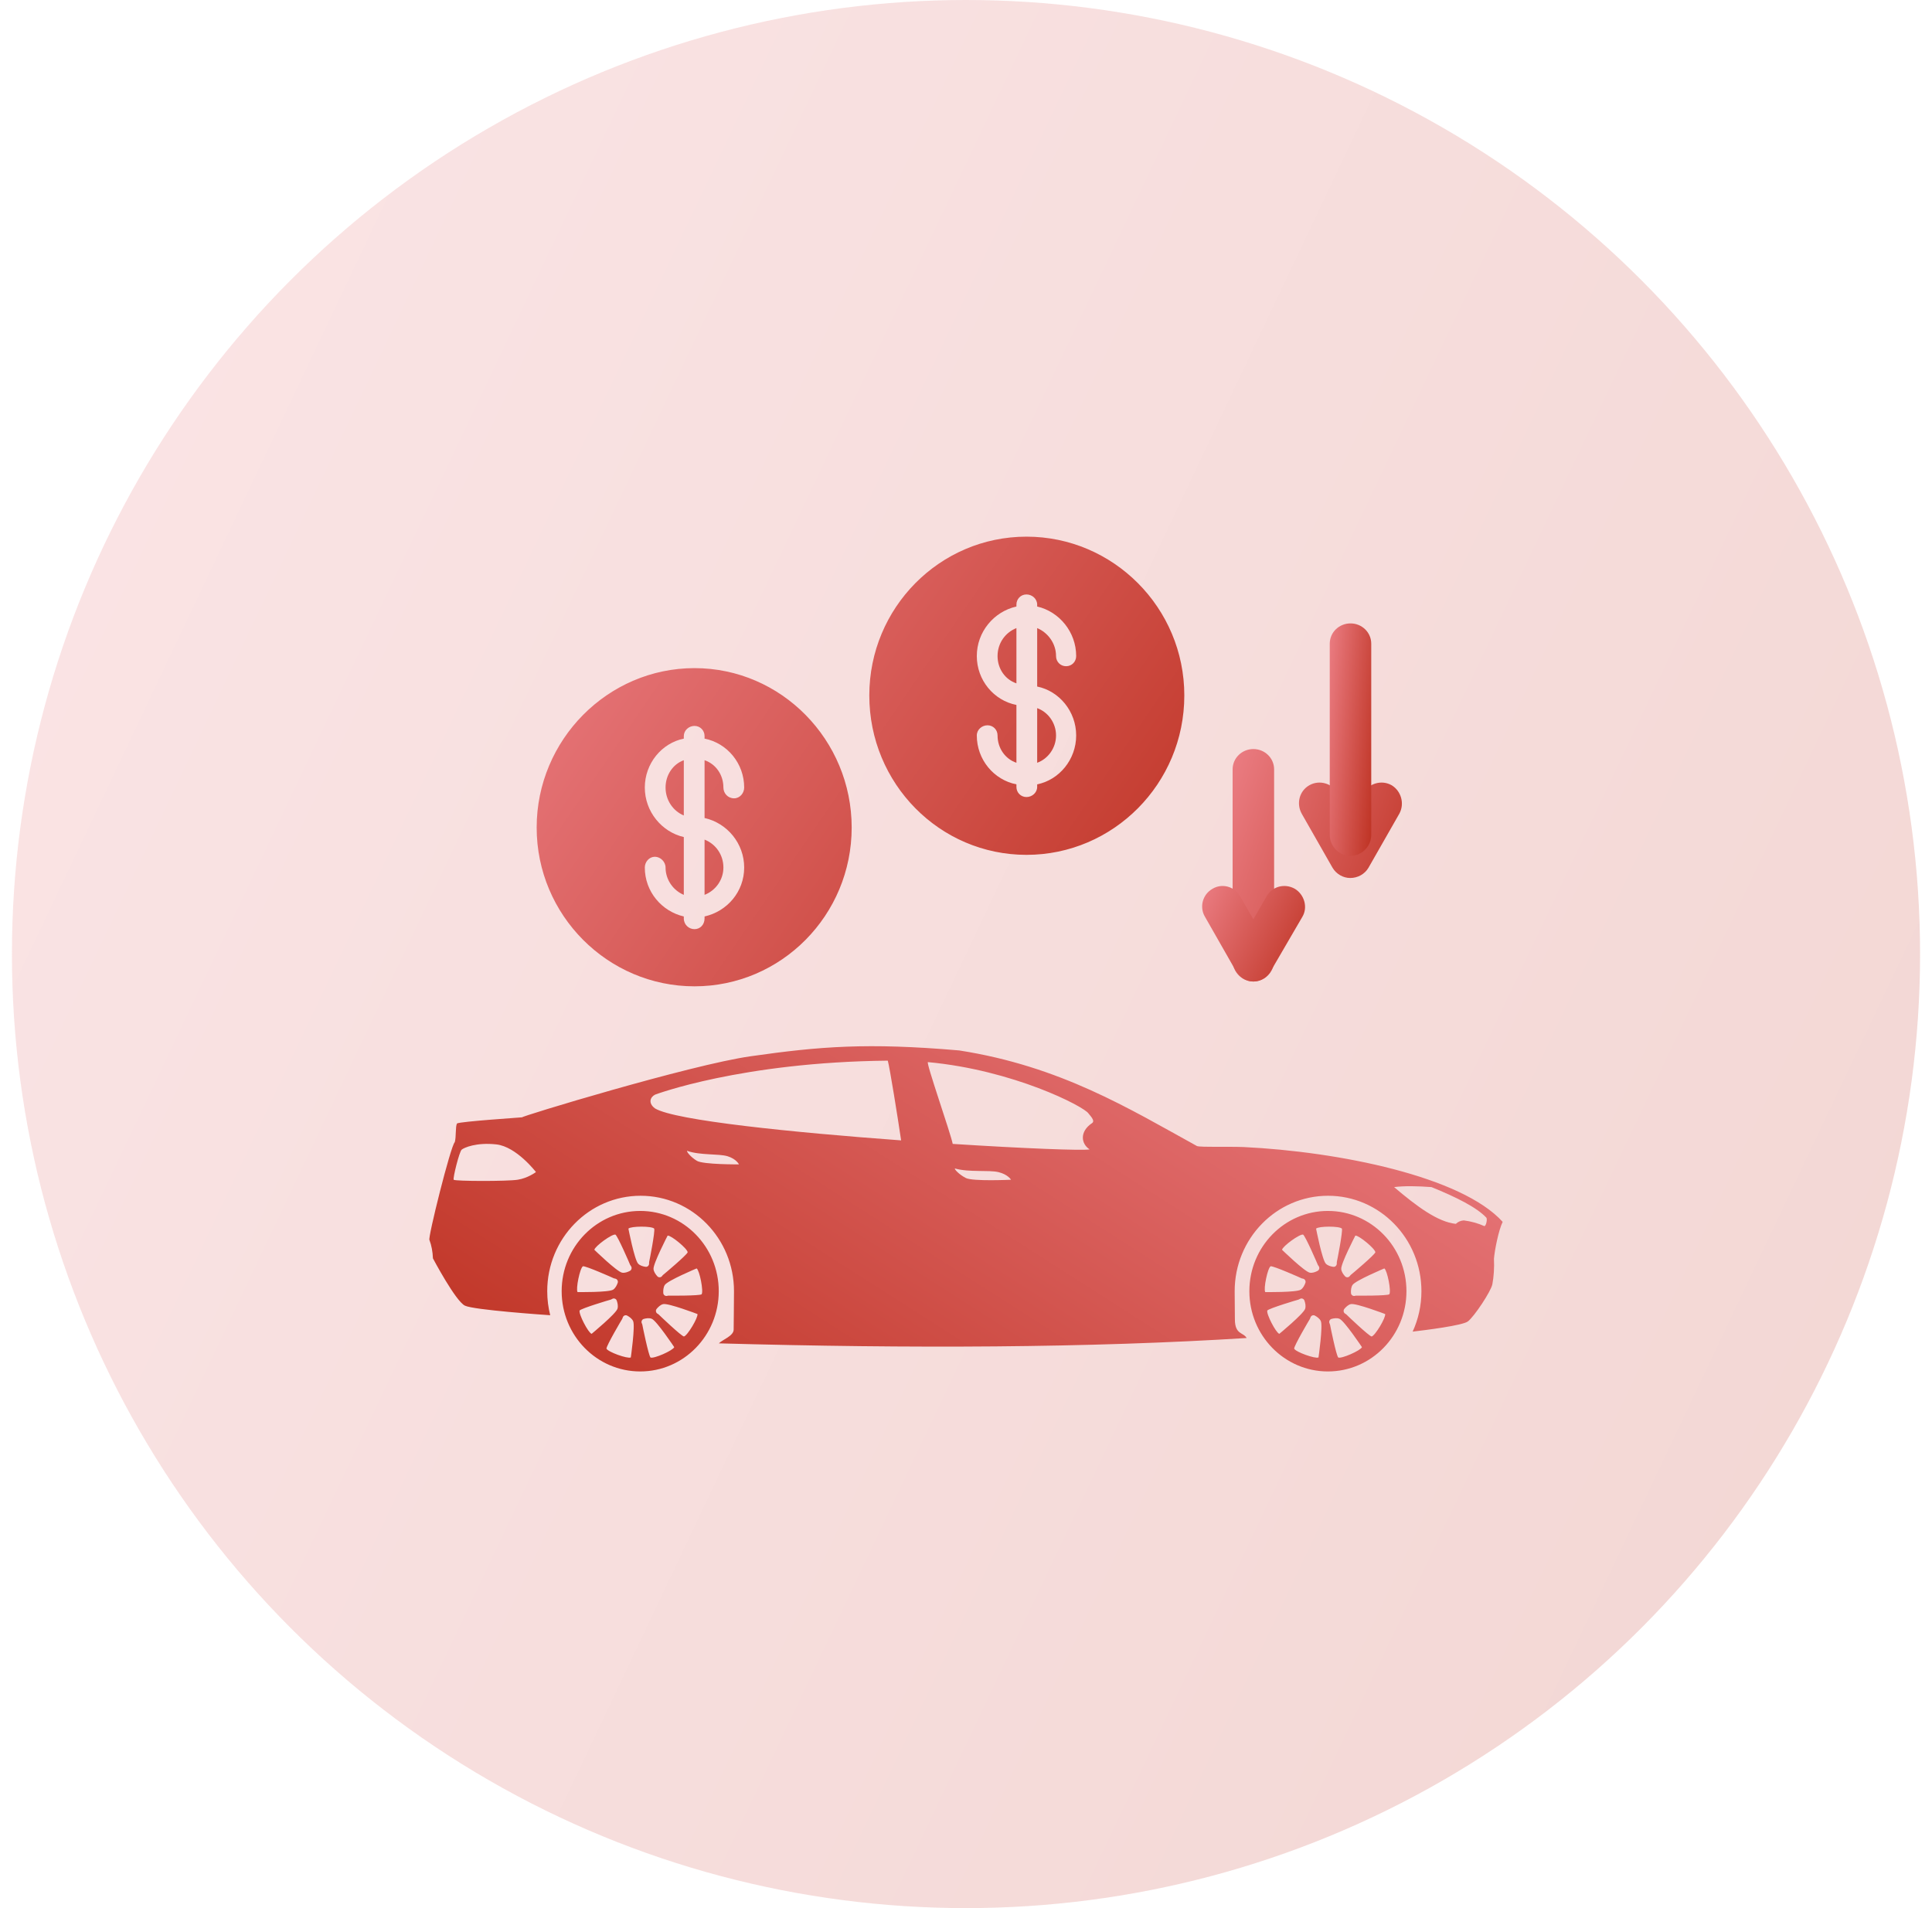
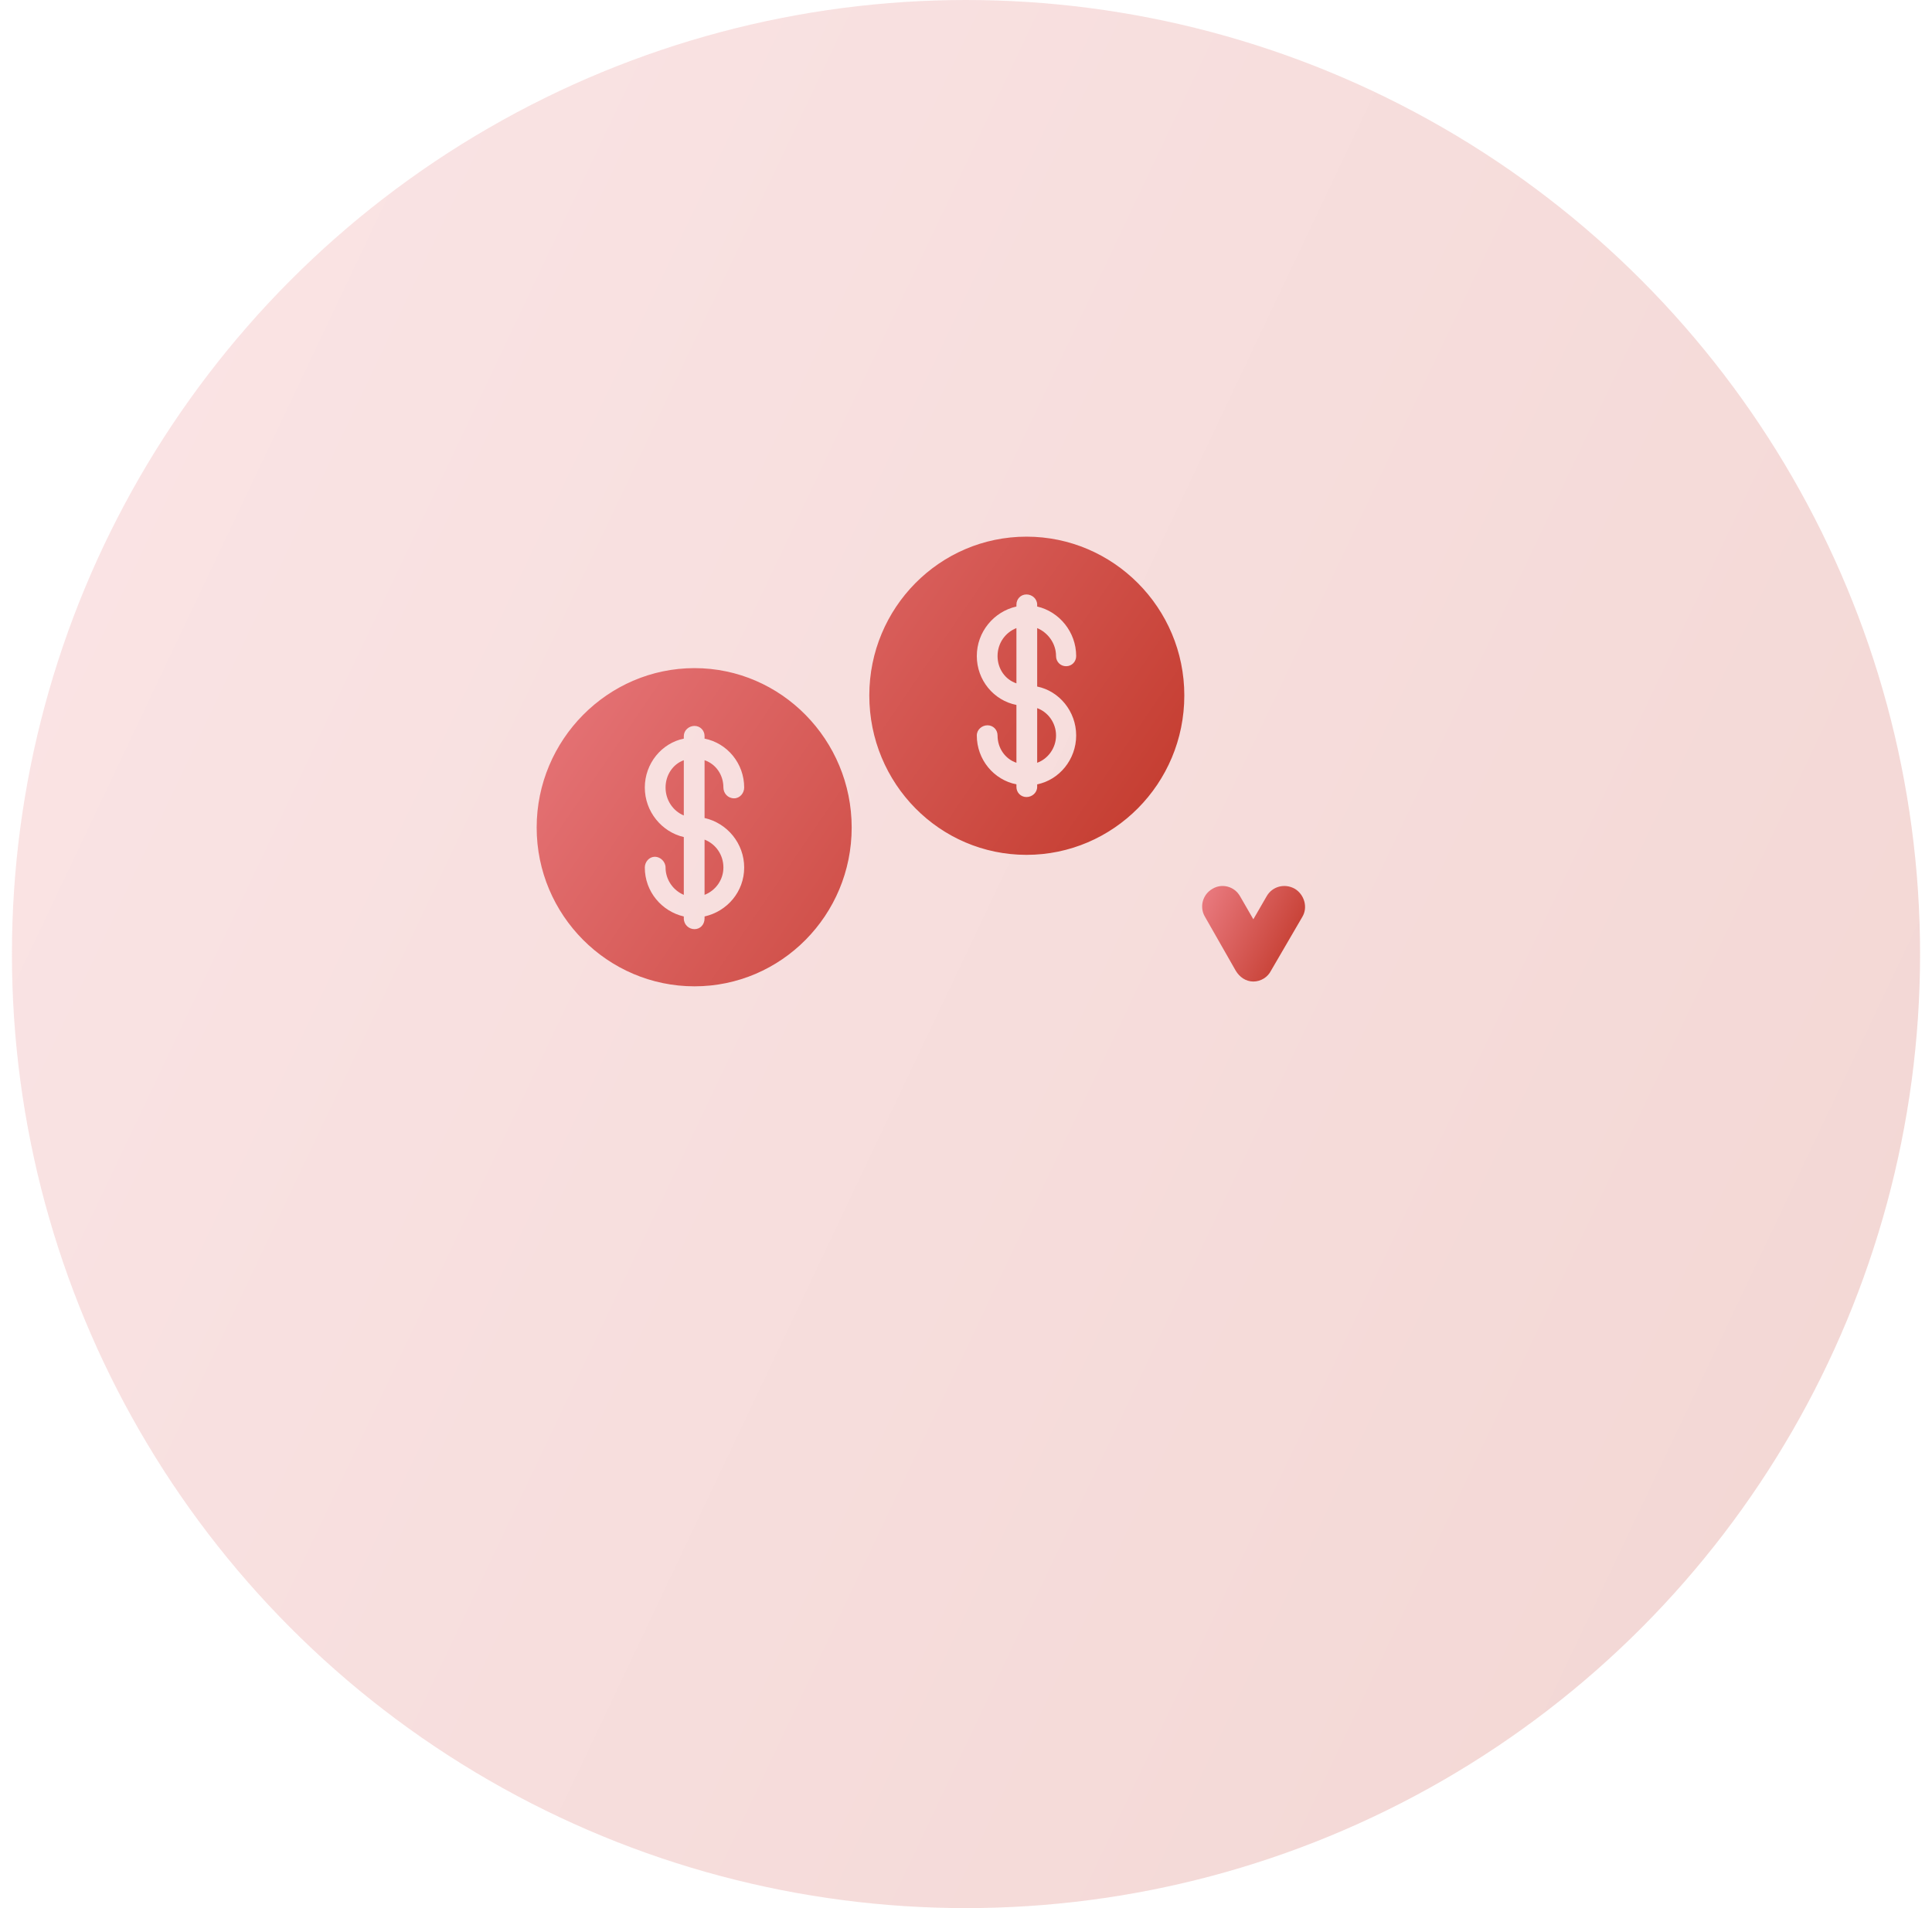
<svg xmlns="http://www.w3.org/2000/svg" width="81" height="80" viewBox="0 0 81 80" fill="none">
  <circle opacity="0.2" cx="40.5" cy="40" r="40" fill="url(#paint0_linear_679_224)" />
-   <path d="M18.005 51.988C18.092 52.221 18.141 52.48 18.151 52.758C18.151 52.758 19.099 54.553 19.493 54.742C19.869 54.922 22.794 55.124 23.068 55.143C22.986 54.821 22.943 54.483 22.943 54.135C22.943 51.926 24.695 50.134 26.858 50.134C29.02 50.134 30.773 51.925 30.773 54.135C30.773 54.605 30.761 55.416 30.759 55.746C30.757 56.01 30.305 56.16 30.137 56.322C38.195 56.545 45.675 56.513 52.266 56.098C52.129 55.85 51.773 55.969 51.773 55.309C51.773 55.131 51.764 54.543 51.764 54.135C51.764 51.926 53.515 50.134 55.679 50.134C57.841 50.134 59.594 51.925 59.594 54.135C59.594 54.741 59.462 55.315 59.226 55.83C59.762 55.767 61.316 55.575 61.541 55.403C61.813 55.194 62.508 54.145 62.567 53.847C62.626 53.549 62.654 53.146 62.635 52.774C62.664 52.411 62.83 51.576 63 51.228C61.283 49.329 56.156 48.285 52.133 48.091C51.462 48.066 50.356 48.106 50.186 48.051C47.328 46.476 44.462 44.704 40.214 44.041C36.371 43.71 34.38 43.871 31.481 44.284C28.962 44.637 21.68 46.854 21.899 46.844C21.905 46.843 21.908 46.843 21.91 46.843C21.849 46.852 19.331 47.017 19.16 47.102C19.087 47.241 19.131 47.664 19.067 47.887C18.9 48.016 17.922 51.938 18.005 51.988ZM37.78 47.812C33.246 47.48 28.298 46.98 27.46 46.471C27.159 46.247 27.266 45.993 27.465 45.894C27.465 45.894 31.065 44.532 37.221 44.469C37.302 44.754 37.643 46.878 37.78 47.812ZM45.784 47.089C45.248 47.448 45.328 47.96 45.682 48.19C45.38 48.247 42.945 48.151 39.943 47.96C39.856 47.508 38.805 44.522 38.904 44.531C42.482 44.861 45.438 46.387 45.633 46.68C45.684 46.757 45.936 46.987 45.784 47.089ZM62.229 51.406C61.967 51.287 61.68 51.207 61.368 51.167C61.237 51.177 61.125 51.227 61.037 51.312C60.278 51.232 59.408 50.586 58.449 49.771C58.877 49.716 59.417 49.726 60.016 49.771C61.057 50.193 61.913 50.621 62.316 51.053C62.365 51.108 62.307 51.411 62.229 51.406ZM19.357 48.2C19.453 48.12 19.966 47.887 20.811 47.981C21.656 48.076 22.47 49.14 22.47 49.14C22.47 49.14 22.138 49.393 21.706 49.462C21.275 49.532 19.062 49.527 19.021 49.462C18.98 49.398 19.257 48.28 19.357 48.2ZM40.492 49.389C40.202 49.239 40.005 49.018 40.036 48.99C40.632 49.16 41.464 49.045 41.864 49.144C42.264 49.242 42.387 49.462 42.387 49.462C42.387 49.462 40.782 49.539 40.492 49.389ZM29.215 48.668C28.95 48.507 28.776 48.278 28.808 48.251C29.356 48.445 30.138 48.364 30.507 48.478C30.876 48.593 30.981 48.818 30.981 48.818C30.981 48.818 29.479 48.83 29.215 48.668ZM26.841 57.5C28.66 57.5 30.134 55.994 30.134 54.135C30.134 52.276 28.66 50.77 26.841 50.77C25.022 50.77 23.548 52.277 23.548 54.135C23.548 55.994 25.022 57.5 26.841 57.5ZM27.428 51.512C27.471 51.631 27.232 52.847 27.215 52.911C27.212 52.926 27.212 52.946 27.213 52.967C27.221 53.053 27.149 53.125 27.066 53.113C26.96 53.098 26.834 53.063 26.755 52.982C26.601 52.824 26.346 51.512 26.346 51.512C26.452 51.403 27.331 51.4 27.428 51.512ZM24.44 53.09C24.563 53.072 25.677 53.565 25.734 53.594C25.748 53.601 25.767 53.605 25.788 53.608C25.872 53.619 25.926 53.706 25.897 53.787C25.861 53.888 25.801 54.008 25.707 54.07C25.523 54.191 24.214 54.172 24.214 54.172C24.133 54.043 24.313 53.164 24.44 53.09ZM24.301 54.944C24.385 54.85 25.549 54.502 25.612 54.487C25.627 54.483 25.644 54.474 25.662 54.462C25.733 54.416 25.829 54.447 25.857 54.528C25.893 54.63 25.922 54.761 25.888 54.87C25.823 55.083 24.804 55.923 24.804 55.923C24.661 55.878 24.25 55.084 24.301 54.944ZM25.802 51.762C25.904 51.834 26.395 52.968 26.418 53.029C26.424 53.044 26.435 53.06 26.449 53.077C26.503 53.142 26.485 53.243 26.41 53.283C26.316 53.333 26.193 53.379 26.083 53.359C25.867 53.321 24.918 52.399 24.918 52.399C24.944 52.248 25.66 51.727 25.802 51.762ZM27.273 56.915C27.189 56.822 26.942 55.609 26.931 55.544C26.929 55.528 26.922 55.51 26.912 55.491C26.872 55.414 26.91 55.32 26.991 55.297C27.093 55.269 27.224 55.25 27.327 55.293C27.53 55.376 28.268 56.481 28.268 56.481C28.213 56.623 27.406 56.979 27.273 56.915ZM25.426 56.542C25.425 56.416 26.05 55.353 26.086 55.298C26.094 55.285 26.101 55.266 26.107 55.245C26.128 55.162 26.219 55.119 26.294 55.158C26.388 55.209 26.496 55.285 26.544 55.388C26.637 55.59 26.447 56.913 26.447 56.913C26.31 56.979 25.481 56.681 25.426 56.542ZM29.415 54.266C29.309 54.331 28.096 54.324 28.031 54.321C28.015 54.32 27.997 54.324 27.976 54.33C27.895 54.353 27.812 54.296 27.808 54.209C27.802 54.102 27.811 53.968 27.873 53.873C27.995 53.688 29.207 53.18 29.207 53.18C29.332 53.266 29.504 54.146 29.415 54.266ZM28.831 52.504C28.79 52.623 27.852 53.411 27.801 53.451C27.788 53.46 27.776 53.475 27.764 53.493C27.716 53.564 27.616 53.574 27.559 53.51C27.487 53.431 27.41 53.322 27.399 53.208C27.378 52.986 27.991 51.804 27.991 51.804C28.141 51.79 28.824 52.355 28.831 52.504ZM28.673 56.034C28.552 56.008 27.665 55.162 27.619 55.115C27.609 55.104 27.593 55.093 27.573 55.083C27.498 55.045 27.476 54.944 27.529 54.878C27.597 54.795 27.692 54.703 27.802 54.677C28.014 54.625 29.241 55.093 29.241 55.093C29.275 55.241 28.817 56.008 28.673 56.034ZM55.673 57.5C57.493 57.5 58.966 55.994 58.966 54.135C58.966 52.276 57.492 50.77 55.673 50.77C53.854 50.77 52.38 52.277 52.38 54.135C52.38 55.994 53.854 57.5 55.673 57.5ZM56.26 51.512C56.302 51.631 56.063 52.847 56.047 52.911C56.044 52.926 56.043 52.946 56.045 52.967C56.052 53.053 55.981 53.125 55.897 53.113C55.792 53.098 55.666 53.063 55.587 52.982C55.432 52.824 55.177 51.512 55.177 51.512C55.284 51.403 56.163 51.4 56.26 51.512ZM53.272 53.09C53.395 53.072 54.509 53.565 54.566 53.594C54.58 53.601 54.599 53.605 54.62 53.608C54.704 53.619 54.758 53.706 54.729 53.787C54.693 53.888 54.633 54.008 54.539 54.07C54.355 54.191 53.046 54.172 53.046 54.172C52.964 54.043 53.145 53.164 53.272 53.09ZM53.133 54.944C53.217 54.85 54.381 54.502 54.444 54.487C54.459 54.483 54.476 54.474 54.494 54.462C54.565 54.416 54.661 54.447 54.689 54.528C54.725 54.63 54.754 54.761 54.72 54.87C54.655 55.083 53.636 55.923 53.636 55.923C53.493 55.878 53.081 55.084 53.133 54.944ZM54.634 51.762C54.736 51.834 55.227 52.968 55.25 53.029C55.256 53.044 55.267 53.06 55.281 53.077C55.335 53.142 55.317 53.243 55.242 53.283C55.148 53.333 55.025 53.379 54.915 53.359C54.699 53.321 53.75 52.399 53.75 52.399C53.776 52.248 54.492 51.727 54.634 51.762ZM56.106 56.915C56.021 56.822 55.774 55.609 55.764 55.544C55.761 55.528 55.754 55.51 55.744 55.491C55.704 55.414 55.742 55.32 55.824 55.297C55.926 55.269 56.056 55.25 56.159 55.293C56.362 55.376 57.101 56.481 57.101 56.481C57.045 56.623 56.238 56.979 56.106 56.915ZM54.258 56.542C54.257 56.416 54.882 55.353 54.918 55.298C54.926 55.285 54.933 55.266 54.939 55.245C54.96 55.162 55.051 55.119 55.126 55.158C55.22 55.209 55.328 55.285 55.376 55.388C55.469 55.59 55.279 56.913 55.279 56.913C55.142 56.979 54.313 56.681 54.258 56.542ZM58.247 54.266C58.141 54.331 56.928 54.324 56.863 54.321C56.848 54.32 56.829 54.324 56.808 54.33C56.727 54.353 56.644 54.296 56.64 54.209C56.634 54.102 56.643 53.968 56.706 53.873C56.828 53.688 58.039 53.18 58.039 53.18C58.164 53.266 58.336 54.146 58.247 54.266ZM57.663 52.504C57.622 52.623 56.685 53.411 56.633 53.451C56.621 53.46 56.608 53.475 56.596 53.493C56.549 53.564 56.449 53.574 56.391 53.51C56.319 53.431 56.243 53.322 56.232 53.208C56.21 52.986 56.824 51.804 56.824 51.804C56.973 51.79 57.656 52.355 57.663 52.504ZM57.505 56.034C57.383 56.008 56.496 55.162 56.451 55.115C56.441 55.104 56.424 55.093 56.405 55.083C56.33 55.045 56.308 54.944 56.361 54.878C56.429 54.795 56.524 54.703 56.633 54.677C56.846 54.625 58.073 55.093 58.073 55.093C58.108 55.241 57.649 56.008 57.505 56.034Z" fill="url(#paint1_linear_679_224)" />
  <path fill-rule="evenodd" clip-rule="evenodd" d="M29.117 41.353C25.479 41.353 22.5 38.37 22.5 34.696C22.5 31.021 25.479 28.012 29.117 28.012C32.755 28.012 35.707 31.021 35.707 34.696C35.707 38.37 32.755 41.353 29.117 41.353ZM28.669 38.424C27.746 38.211 27.034 37.385 27.034 36.373C27.034 36.134 27.219 35.921 27.456 35.921C27.693 35.921 27.904 36.134 27.904 36.373C27.904 36.879 28.221 37.332 28.669 37.518V35.095C27.746 34.882 27.034 34.03 27.034 33.018C27.034 32.006 27.746 31.154 28.669 30.968V30.861C28.669 30.622 28.88 30.435 29.117 30.435C29.354 30.435 29.539 30.622 29.539 30.861V30.968C30.488 31.154 31.2 32.006 31.2 33.018C31.2 33.258 31.015 33.471 30.778 33.471C30.514 33.471 30.329 33.258 30.329 33.018C30.329 32.486 30.013 32.033 29.539 31.873V34.296C30.488 34.509 31.2 35.361 31.2 36.373C31.2 37.385 30.488 38.211 29.539 38.424V38.504C29.539 38.77 29.354 38.956 29.117 38.956C28.88 38.956 28.669 38.77 28.669 38.504V38.424ZM29.539 37.518C30.013 37.332 30.329 36.879 30.329 36.373C30.329 35.841 30.013 35.388 29.539 35.202V37.518ZM28.669 31.873C28.221 32.033 27.904 32.486 27.904 33.018C27.904 33.551 28.221 34.003 28.669 34.19V31.873ZM43.036 35.841C39.398 35.841 36.446 32.858 36.446 29.157C36.446 25.482 39.398 22.5 43.036 22.5C46.674 22.5 49.653 25.482 49.653 29.157C49.653 32.858 46.674 35.841 43.036 35.841ZM42.614 32.885C41.665 32.699 40.953 31.846 40.953 30.835C40.953 30.595 41.164 30.409 41.402 30.409C41.639 30.409 41.823 30.595 41.823 30.835C41.823 31.367 42.14 31.82 42.614 31.98V29.556C41.665 29.37 40.953 28.518 40.953 27.506C40.953 26.494 41.665 25.642 42.614 25.429V25.349C42.614 25.11 42.799 24.923 43.036 24.923C43.273 24.923 43.484 25.11 43.484 25.349V25.429C44.407 25.642 45.119 26.494 45.119 27.506C45.119 27.746 44.934 27.932 44.697 27.932C44.46 27.932 44.275 27.746 44.275 27.506C44.275 26.974 43.932 26.521 43.484 26.334V28.784C44.407 28.971 45.119 29.823 45.119 30.835C45.119 31.846 44.407 32.699 43.484 32.885V32.992C43.484 33.231 43.273 33.417 43.036 33.417C42.799 33.417 42.614 33.231 42.614 32.992V32.885ZM43.484 31.98C43.932 31.82 44.275 31.367 44.275 30.835C44.275 30.302 43.932 29.849 43.484 29.69V31.98ZM42.614 26.334C42.14 26.521 41.823 26.974 41.823 27.506C41.823 28.039 42.14 28.491 42.614 28.651V26.334Z" fill="url(#paint2_linear_679_224)" />
-   <path fill-rule="evenodd" clip-rule="evenodd" d="M56.607 34.201L57.161 33.243C57.398 32.843 57.925 32.684 58.347 32.923C58.743 33.163 58.901 33.696 58.664 34.121L57.372 36.385C57.214 36.651 56.924 36.811 56.607 36.811C56.318 36.811 56.028 36.651 55.869 36.385L54.578 34.121C54.34 33.696 54.472 33.163 54.894 32.923C55.316 32.684 55.843 32.843 56.08 33.243L56.607 34.201ZM52.548 41.151C52.073 41.151 51.678 40.752 51.678 40.273V32.258C51.678 31.778 52.073 31.405 52.548 31.405C53.022 31.405 53.418 31.778 53.418 32.258V40.273C53.418 40.752 53.022 41.151 52.548 41.151Z" fill="url(#paint3_linear_679_224)" />
-   <path d="M55.75 35.004C55.75 35.483 56.145 35.883 56.62 35.883C57.094 35.883 57.49 35.483 57.49 35.004V26.989C57.49 26.509 57.094 26.137 56.62 26.137C56.145 26.137 55.75 26.509 55.75 26.989V35.004Z" fill="url(#paint4_linear_679_224)" />
  <path fill-rule="evenodd" clip-rule="evenodd" d="M52.547 38.542L53.101 37.584C53.338 37.158 53.865 37.025 54.287 37.264C54.683 37.504 54.841 38.036 54.604 38.436L53.286 40.699C53.154 40.965 52.864 41.152 52.547 41.152C52.231 41.152 51.968 40.965 51.809 40.699L50.518 38.436C50.28 38.036 50.412 37.504 50.834 37.264C51.229 37.025 51.757 37.158 51.994 37.584L52.547 38.542Z" fill="url(#paint5_linear_679_224)" />
  <defs>
    <linearGradient id="paint0_linear_679_224" x1="0.5" y1="0.068" x2="96.73" y2="45.715" gradientUnits="userSpaceOnUse">
      <stop stop-color="#EB7D83" />
      <stop offset="1" stop-color="#BE3222" />
    </linearGradient>
    <linearGradient id="paint1_linear_679_224" x1="63" y1="43.875" x2="43.782" y2="73.959" gradientUnits="userSpaceOnUse">
      <stop stop-color="#EB7D83" />
      <stop offset="1" stop-color="#BE3222" />
    </linearGradient>
    <linearGradient id="paint2_linear_679_224" x1="22.5" y1="22.516" x2="49.779" y2="41.152" gradientUnits="userSpaceOnUse">
      <stop stop-color="#EB7D83" />
      <stop offset="1" stop-color="#BE3222" />
    </linearGradient>
    <linearGradient id="paint3_linear_679_224" x1="51.678" y1="31.414" x2="61.021" y2="34.641" gradientUnits="userSpaceOnUse">
      <stop stop-color="#EB7D83" />
      <stop offset="1" stop-color="#BE3222" />
    </linearGradient>
    <linearGradient id="paint4_linear_679_224" x1="55.75" y1="26.145" x2="58.295" y2="26.36" gradientUnits="userSpaceOnUse">
      <stop stop-color="#EB7D83" />
      <stop offset="1" stop-color="#BE3222" />
    </linearGradient>
    <linearGradient id="paint5_linear_679_224" x1="50.4" y1="37.149" x2="55.442" y2="39.725" gradientUnits="userSpaceOnUse">
      <stop stop-color="#EB7D83" />
      <stop offset="1" stop-color="#BE3222" />
    </linearGradient>
  </defs>
</svg>